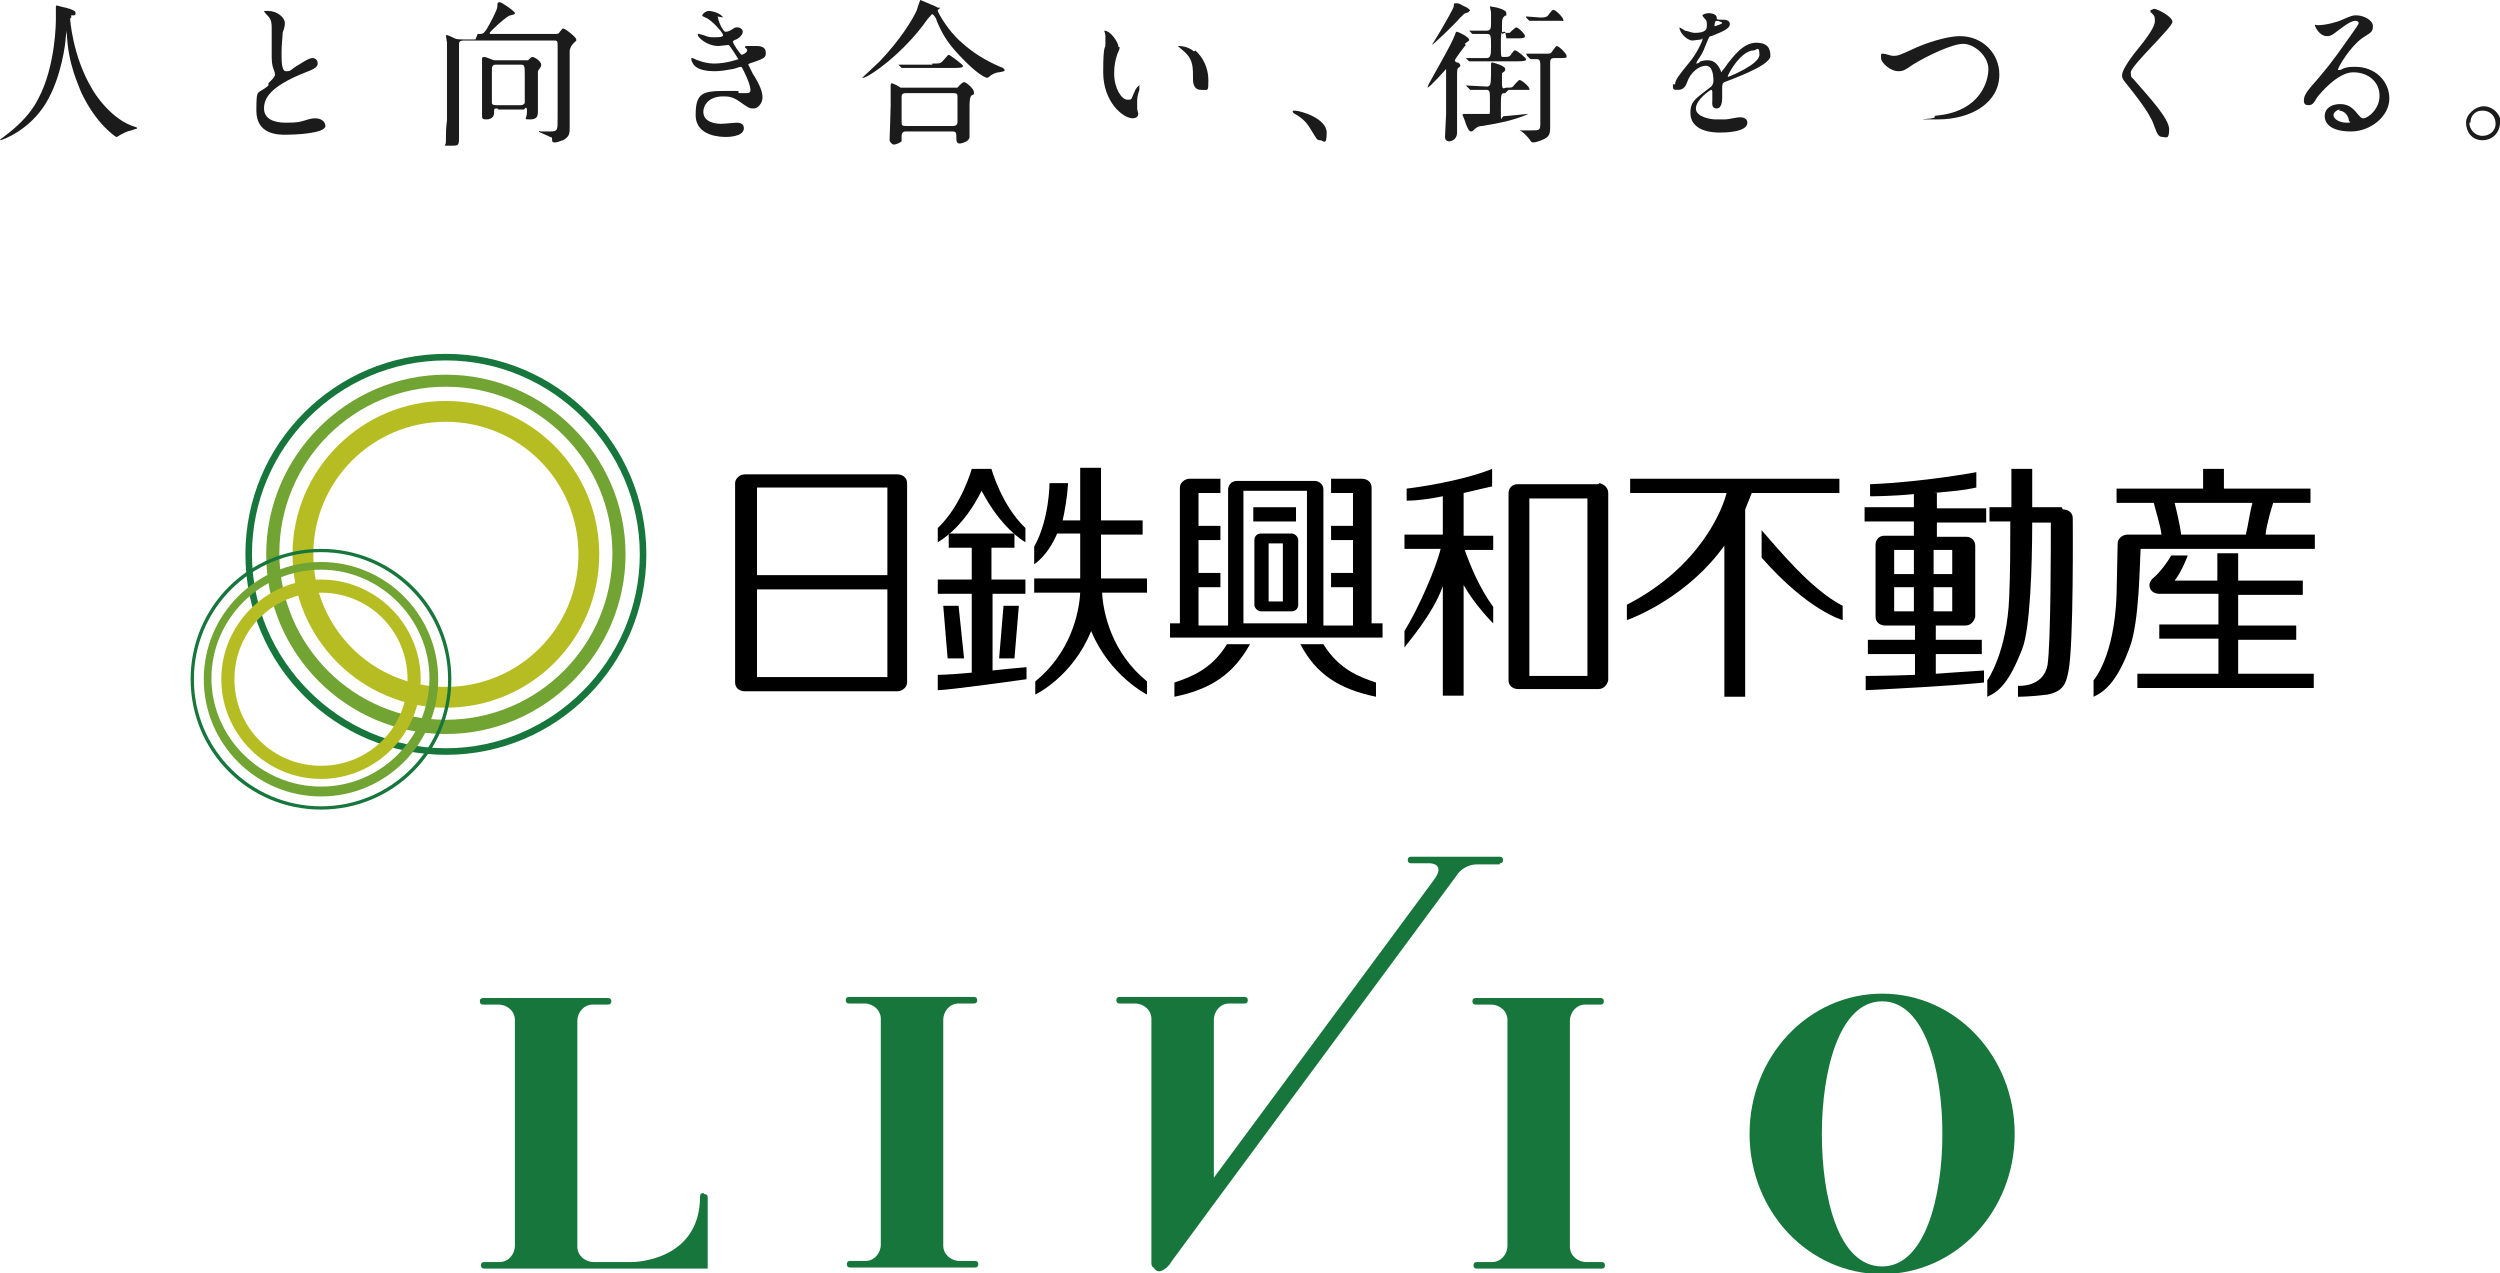
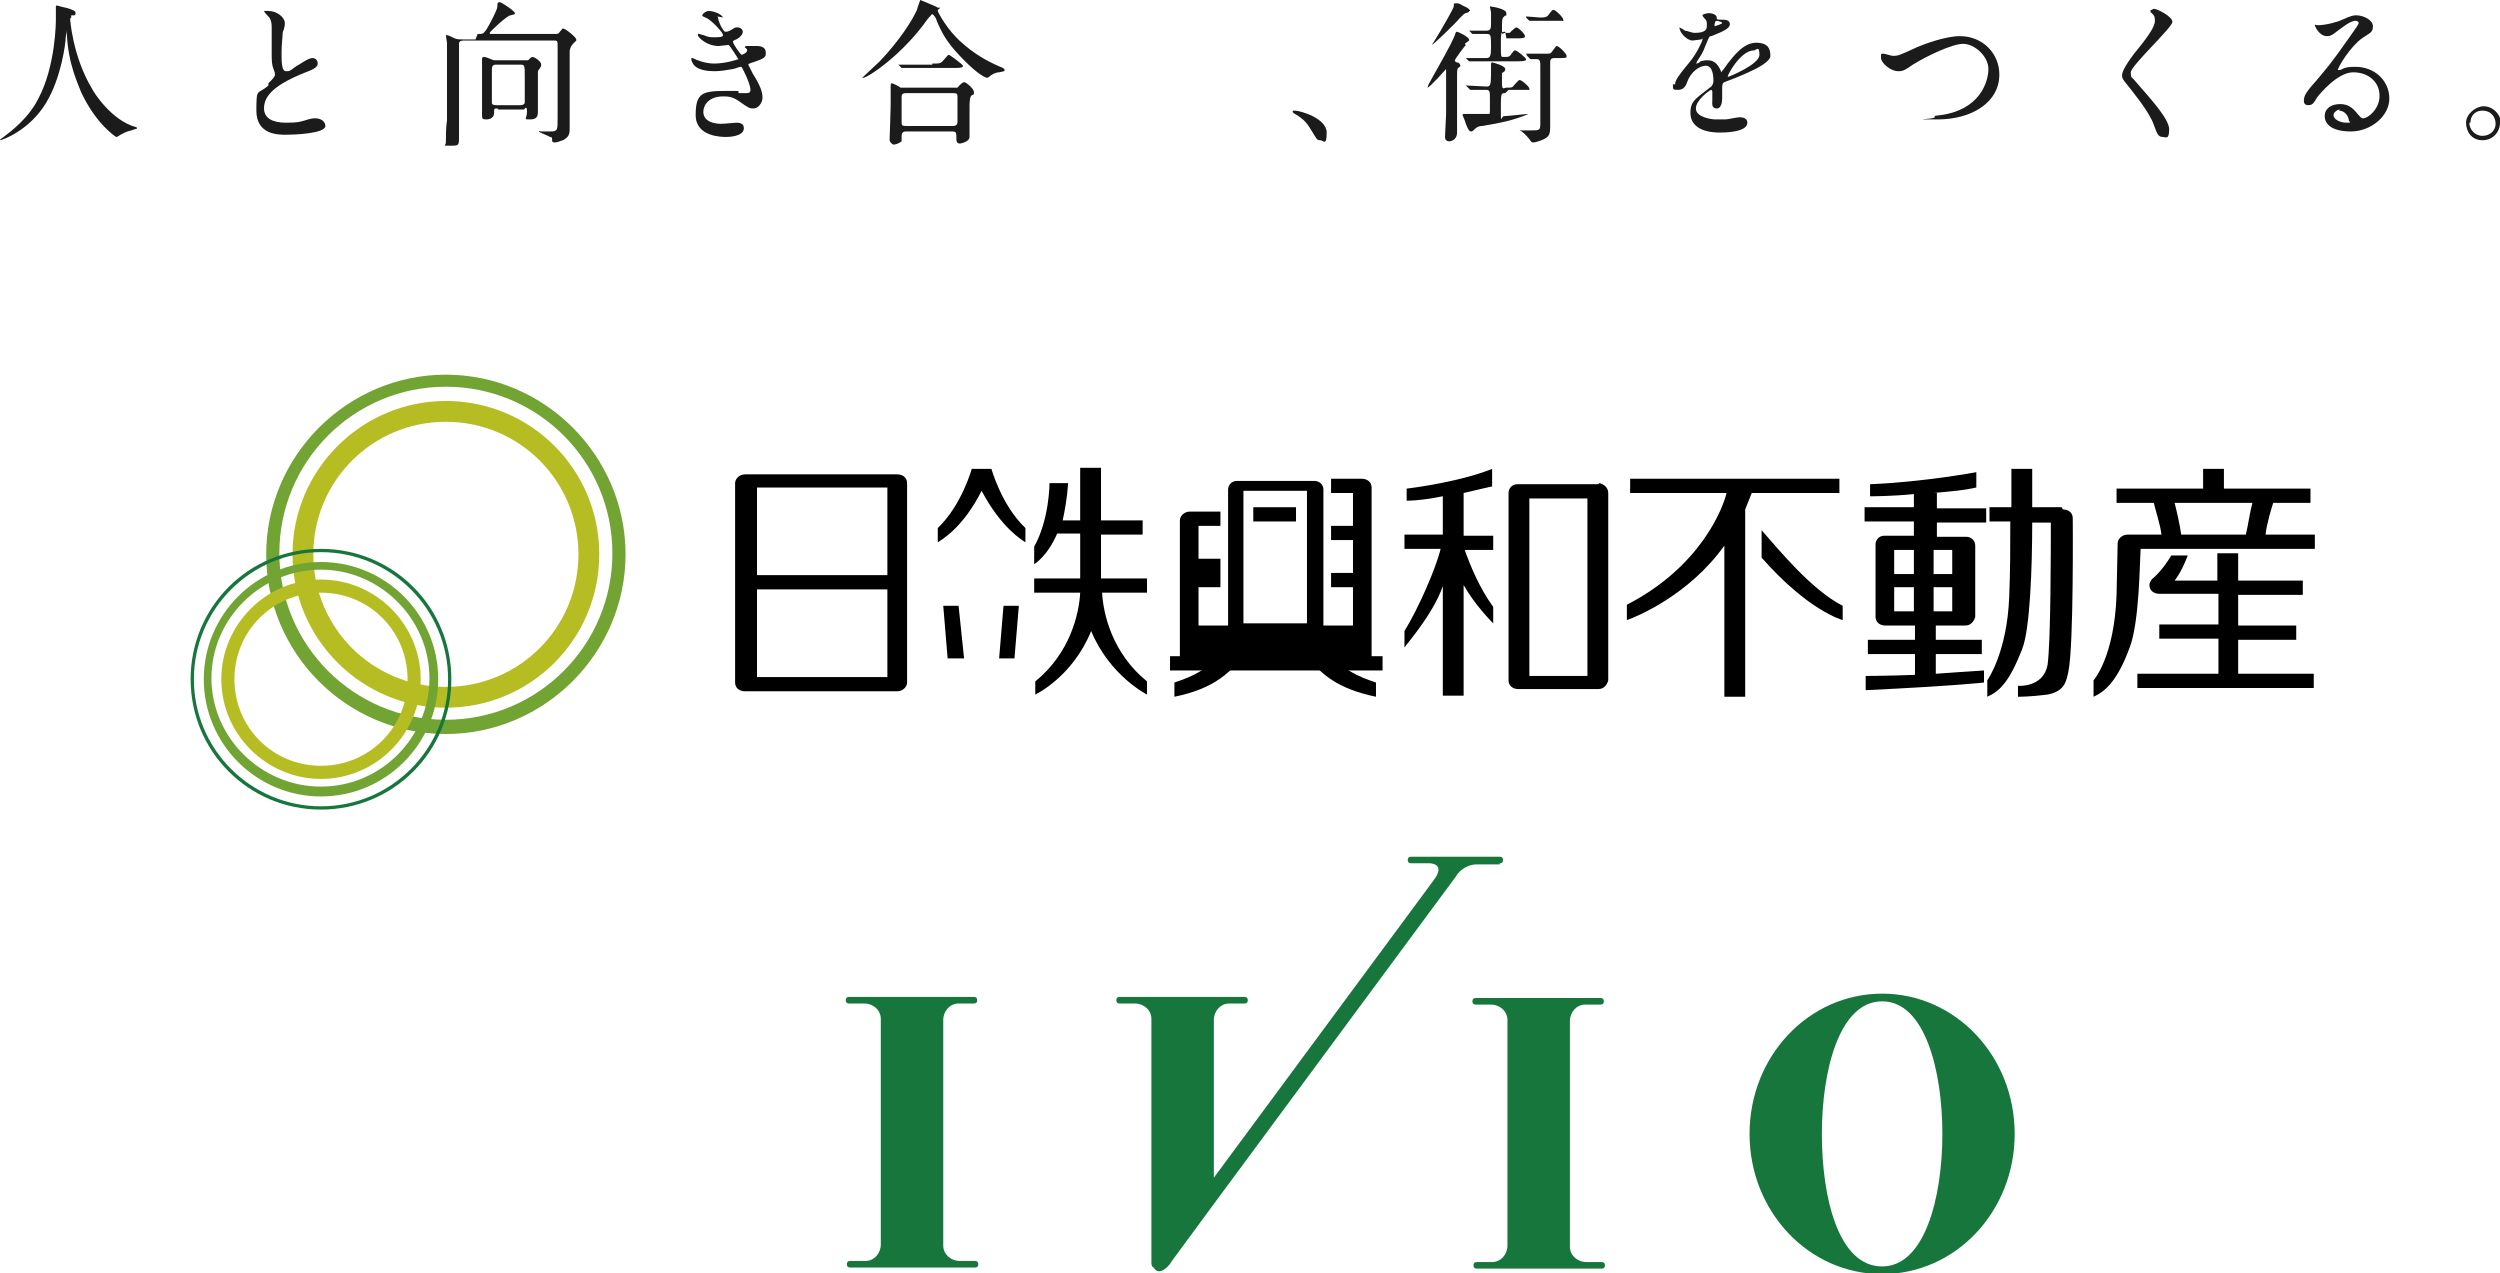
<svg xmlns="http://www.w3.org/2000/svg" id="b" version="1.1" viewBox="0 0 228.2 116.2">
  <defs>
    <style>
      .cls-1 {
        fill: #17763c;
      }

      .cls-1, .cls-2, .cls-3, .cls-4, .cls-5 {
        stroke-width: 0px;
      }

      .cls-2 {
        fill: #1b1b1b;
      }

      .cls-3 {
        fill: #000;
      }

      .cls-4 {
        fill: #b6bd23;
      }

      .cls-5 {
        fill: #71a433;
      }
    </style>
  </defs>
  <g id="c">
    <path class="cls-5" d="M40.7,67c-9.1,0-16.4-7.4-16.4-16.4s7.4-16.4,16.4-16.4,16.4,7.4,16.4,16.4-7.4,16.4-16.4,16.4h0ZM40.7,35.3c-8.4,0-15.2,6.8-15.2,15.2s6.8,15.2,15.2,15.2,15.2-6.8,15.2-15.2-6.8-15.2-15.2-15.2h0Z" />
-     <path class="cls-1" d="M40.7,68.9c-10.1,0-18.3-8.2-18.3-18.3s8.2-18.3,18.3-18.3,18.3,8.2,18.3,18.3-8.2,18.3-18.3,18.3h0ZM40.7,32.9c-9.8,0-17.7,8-17.7,17.7s8,17.7,17.7,17.7,17.7-8,17.7-17.7-8-17.7-17.7-17.7h0Z" />
    <path class="cls-4" d="M40.7,64.6c-7.7,0-14-6.3-14-14s6.3-14,14-14,14,6.2,14,14-6.3,14-14,14h0ZM40.7,38.5c-6.7,0-12.1,5.4-12.1,12.1s5.4,12.1,12.1,12.1,12.1-5.4,12.1-12.1-5.4-12.1-12.1-12.1h0Z" />
    <path class="cls-5" d="M29.3,72.7c-5.9,0-10.7-4.8-10.7-10.7s4.8-10.7,10.7-10.7,10.7,4.8,10.7,10.7-4.8,10.7-10.7,10.7h0ZM29.3,52c-5.5,0-10,4.5-10,9.9s4.5,9.9,10,9.9,9.9-4.5,9.9-9.9-4.5-9.9-9.9-9.9h0Z" />
    <path class="cls-1" d="M29.3,73.9c-6.6,0-11.9-5.3-11.9-11.9s5.3-11.9,11.9-11.9,11.9,5.3,11.9,11.9-5.3,11.9-11.9,11.9h0ZM29.3,50.4c-6.4,0-11.6,5.2-11.6,11.6s5.2,11.6,11.6,11.6,11.6-5.2,11.6-11.6-5.2-11.6-11.6-11.6h0Z" />
    <path class="cls-4" d="M29.3,71.1c-5,0-9.1-4.1-9.1-9.1s4.1-9.1,9.1-9.1,9.1,4.1,9.1,9.1-4.1,9.1-9.1,9.1h0ZM29.3,54.1c-4.4,0-7.9,3.5-7.9,7.9s3.5,7.9,7.9,7.9,7.9-3.5,7.9-7.9-3.5-7.9-7.9-7.9h0Z" />
-     <path class="cls-3" d="M117.8,48.7h-2.7c-.3,0-.6.2-.6.6h0v5.9h0c0,.3.3.6.6.6h2.8c.3,0,.6-.2.6-.6v-5.9h0c0-.3-.3-.6-.6-.6ZM117.1,54.9h-1.3v-5.3h1.3v5.3Z" />
    <path class="cls-3" d="M204.3,58.4h5.3v-1.3h-5.3v-2.8h5.9v-1.3h-5.9v-2.5h-1.9v2.5h-3.9c.7-.9,1.2-2.3,1.2-2.3h-1.5c-.9,1.5-1.7,2.1-1.7,2.1h0s0,0-.1.1c-.1.2-.2.3-.2.5,0,.5.4.8.9.8h5.4v2.8h-5.4v1.3h5.4v3.2h-7.4v1.3h16.1v-1.3h-6.9v-3.2h0Z" />
    <path class="cls-3" d="M207.5,45.9h3.4v-1.3h-7.9v-1.8h-1.9v1.8h-7.9v1.3h3.4c.1.5.6,2,.7,2.9h-3.1c-.5,0-.9.4-.9.8h0c0,.2,0,0-.1,4.7-.2,5.7-2.1,7.8-2.1,7.8v1.5c1.1-.5,2.2-1.5,3.3-4.5.9-2.4.9-7.7,1-9h15.9v-1.3h-4.5c.1-1,.6-2.6.7-2.9h0ZM205,48.8h-5.9c-.1-.8-.4-2.1-.6-2.9h7.1c-.2.7-.4,2.1-.6,2.9h0Z" />
    <path class="cls-3" d="M188.2,46.3h-2.7v-3.5h-1.9v3.5h-2v1.3h1.9c0,2.1,0,4.6-.1,6.9-.2,5.1-2,7.6-2,7.6v1.5c1.1-.5,2-1.3,3.2-4.4.7-1.8.9-7.4.9-11.5h1.7c0,2.3,0,10.9-.3,13-.4,2.1-2.7,1.9-2.7,1.9v1s1.2,0,2.7-.2c1.5-.3,1.7-1.1,1.9-2.1.5-2.3.4-14,.4-14,0-.5-.4-.8-.9-.8Z" />
    <path class="cls-3" d="M160.8,48.3v2.6c4.3,4.9,7.4,5.7,7.4,5.7v-1.3c-2.9-1.5-5.8-5.1-7.4-6.9h0Z" />
    <path class="cls-3" d="M167.9,43.7h-19.1v1.3h8.8c-.3,1.3-2.3,6.7-9.1,10.2v1.4c.9-.3,5.7-2.3,8.9-6.8v13.8h1.9v-17.1c.2-.5.4-1,.6-1.5h8s0-1.3,0-1.3Z" />
    <polygon class="cls-3" points="87.5 55.3 86.1 55.3 86.5 60.1 88 60.1 87.5 55.3" />
    <polygon class="cls-3" points="92.6 60.1 93 55.3 91.6 55.3 91.2 60.1 92.6 60.1" />
-     <path class="cls-3" d="M90.5,54.2h3.1v-1.3h-3.1v-2.9h2.1v-1.3h-6v1.3h2.1v2.9h-3.1v1.3h3.1v7.2c-2.1.2-3.1.2-3.1.2v1.4c1,0,8.1-1,8.1-1v-1.1c-1.2.1-2.2.2-3.1.3,0,0,0-7,0-7.1Z" />
    <path class="cls-3" d="M89.6,44.8c1.8,3.4,3.7,4.5,4,4.7v-1.3c-2.2-2.1-3.1-5.4-3.1-5.4h-1.8s-.9,3.3-3.1,5.4v1.3c.3-.2,2.3-1.3,4-4.7Z" />
    <path class="cls-3" d="M100.5,48.8h3.8v-1.3h-3.8v-4.8h-1.9v4.8h-1.6c.2-.9.4-2,.5-3.4h-1.7s0,3.3-1.4,5.8v1.6s1.2-.7,2.1-2.8h2.1v4.1h-4.2v1.3h4.2c-.1,1.9-.9,5.5-4.1,8.1v1.2s3.4-1.6,5.1-5.8c1.7,4.1,5.1,5.8,5.1,5.8v-1.2c-3.2-2.6-4-6.2-4.1-8.1h4.1v-1.3h-4.2v-4.1h0Z" />
    <path class="cls-3" d="M82.8,44.1c0-.5-.4-.8-.9-.8h-13.9c-.5,0-.9.4-.9.8h0v18.2h0c0,.5.4.8.9.8h13.9c.5,0,.9-.4.9-.8h0v-18.2h0ZM81,61.8h-11.9v-8h11.9v8ZM81,52.5h-11.9v-8h11.9v8Z" />
    <path class="cls-3" d="M133.6,45c1.2-.3,2.2-.5,2.6-.6v-1.6c-2.7,1.1-6.9,1.7-7.8,1.8v1.1c1.1,0,2.3-.2,3.3-.4v3.5h-3.5v1.3h3.3c-.4,1.7-2,5.4-3.3,7.5v1.5c.1-.2,2.6-3,3.5-5.6v10h1.9v-10.1c1,1.8,2.6,3.4,2.7,3.5v-1.5c-1.3-1.8-2.1-3.8-2.6-5.2h2.6v-1.3h-2.7v-3.8h0Z" />
    <path class="cls-3" d="M145.9,44.2h-7.4c-.5,0-.8.4-.8.8h0v17.1h0c0,.5.4.8.9.8h7.3c.5,0,.8-.4.9-.8h0v-17.1h0c0-.5-.4-.8-.8-.9h0ZM144.9,61.7h-5.3v-16.2h5.3v16.2Z" />
    <path class="cls-3" d="M176.5,45c2-.2,2.5-.2,3.9-.5v-1.4s-4.8.9-9.7,1.1v1.1c.2,0,2,0,4-.2v1.2h-4.5v1.3h4.5v1.3h-2.7c-.5,0-.8.4-.8.8h0v6.6h0c0,.5.4.8.9.8h2.7v1.3h-4.3v1.3h4.3v1.9c-2.6.1-4.5.1-4.5.1v1.3c8.3-.4,10.8-.7,10.8-.7v-1.1c-1.5.1-3.1.2-4.4.3v-1.8h4.2v-1.3h-4.2v-1.3h2.7c.5,0,.8-.4.9-.8h0v-6.5h0c0-.5-.4-.8-.8-.8h-2.7v-1.3h4.5v-1.3h-4.5v-1.4h0ZM174.7,55.8h-1.8v-2.2h1.8v2.2ZM174.7,52.4h-1.8v-2.2h1.8v2.2ZM178.2,55.8h-1.7v-2.2h1.7v2.2ZM178.2,50.2v2.2h-1.7v-2.2h1.7Z" />
    <path class="cls-3" d="M107.2,62.3v1.3c3.4-.7,5.4-2.1,6.9-4.8h-2.1c-1.4,2.3-3.3,3-4.8,3.5h0Z" />
    <path class="cls-3" d="M120.8,58.8h-2.1c1.4,2.7,3.5,4.1,6.9,4.8v-1.3c-1.5-.5-3.4-1.2-4.8-3.5Z" />
    <rect class="cls-3" x="114.4" y="46.3" width="3.9" height="1.3" />
-     <path class="cls-3" d="M125.2,44.5h0c0-.5-.4-.8-.9-.8h-2.8v1.3h2v3h-2v1.3h2v3h-2v1.3h2v3.5h-2.7v-12.4h0c0-.5-.4-.8-.8-.8h-7.1c-.5,0-.8.4-.8.8v12.4h-2.7v-3.5h2v-1.3h-2v-3h2v-1.3h-2v-3h2v-1.3h-2.8c-.5,0-.9.4-.9.8h0v12.4h-.9v1.3h19.4v-1.3h-1v-12.4h0ZM119.3,56.9h-5.8v-12.1h5.8v12.1Z" />
+     <path class="cls-3" d="M125.2,44.5h0c0-.5-.4-.8-.9-.8h-2.8v1.3h2v3h-2v1.3h2v3h-2v1.3h2v3.5h-2.7v-12.4h0c0-.5-.4-.8-.8-.8h-7.1c-.5,0-.8.4-.8.8v12.4h-2.7v-3.5h2v-1.3h-2h2v-1.3h-2v-3h2v-1.3h-2.8c-.5,0-.9.4-.9.8h0v12.4h-.9v1.3h19.4v-1.3h-1v-12.4h0ZM119.3,56.9h-5.8v-12.1h5.8v12.1Z" />
    <g id="d">
      <path id="e" class="cls-1" d="M171.8,90.7c-6.7,0-12.1,5.7-12.1,12.8s5.4,12.8,12.1,12.8,12.1-5.7,12.1-12.8-5.4-12.8-12.1-12.8M171.8,115.6c-4,0-5.5-6.3-5.5-12.1s1.6-12.1,5.5-12.1,5.5,6.3,5.5,12.1-1.6,12.1-5.5,12.1" />
-       <path id="f" class="cls-1" d="M64.2,108.9c-.2,0-.3.1-.3.3h0c0,6-6.2,6-6.2,6h-3.5c-.8,0-1.5-.6-1.5-1.4h0v-20.6c0-.8.6-1.5,1.4-1.5h1.4c.2,0,.3-.1.3-.3s-.1-.3-.3-.3h-11.4c-.2,0-.3.1-.3.3s.1.3.3.3h1.4c.8,0,1.5.6,1.5,1.4h0v20.6c0,.8-.6,1.5-1.4,1.5h-1.4c-.2,0-.3.1-.3.3s.1.3.3.3h20.4v-6.5c0-.2-.1-.3-.3-.3" />
      <path id="g" class="cls-1" d="M87.5,91.6h1.4c.2,0,.3-.1.3-.3s-.1-.3-.3-.3h-11.4c-.2,0-.3.1-.3.3s.1.3.3.3h1.4c.8,0,1.5.6,1.5,1.4h0v20.6c0,.8-.6,1.5-1.4,1.5h-1.4c-.2,0-.3.1-.3.3s.1.3.3.3h11.4c.2,0,.3-.1.3-.3s-.1-.3-.3-.3h-1.4c-.8,0-1.5-.6-1.5-1.4h0v-20.6c0-.8.6-1.5,1.4-1.5h0" />
      <path id="h" class="cls-1" d="M146.2,115.2h-1.4c-.8,0-1.5-.6-1.5-1.4h0v-20.6c0-.8.6-1.5,1.4-1.5h1.4c.2,0,.3-.1.3-.3s-.1-.3-.3-.3h-11.4c-.2,0-.3.1-.3.3s.1.3.3.3h1.4c.8,0,1.5.6,1.5,1.4h0v20.6c0,.8-.6,1.5-1.4,1.5h-1.4c-.2,0-.3.1-.3.3s.1.3.3.3h11.4c.2,0,.3-.1.3-.3s-.1-.3-.3-.3" />
      <path id="i" class="cls-1" d="M136.9,78.8c.2,0,.3-.1.3-.3s-.1-.3-.3-.3h-8.1c-.2,0-.3.1-.3.3s.1.3.3.3h1.7s1.5,0,.4,1.5l-20.1,27.2v-14.4c0-.8.6-1.5,1.4-1.5h1.4c.2,0,.3-.1.3-.3s-.1-.3-.3-.3h-11.4c-.2,0-.3.1-.3.3s.1.3.3.3h1.4c.8,0,1.5.6,1.5,1.4h0v22.2c0,.2,0,.4.2.5.2.3.5.6,1.2,0,.2-.2.3-.3.4-.5l3.9-5.3,22.1-29.9c.4-.7,1.2-1.1,1.9-1.1h2.1Z" />
    </g>
    <path class="cls-2" d="M6.4,1.7s.2,3.4,2,6.4c.2.4,1.8,2.9,4,3.5,0,0,.1,0,.1.1s0,0-.5.2c-.5.1-.8.3-1,.4-.3.2-.3.2-.4.2,0,0-1.8-1.1-3.2-4.1-.2-.6-1.2-2.5-1.3-5.4,0-.2,0-.2,0-.2s0,0-.1.6c0,.5-.4,3.7-1.8,6C2.7,11.9.2,12.8,0,12.8s0,0,0,0,0-.1.2-.2c.8-.6,2.4-1.8,3.3-3.6,1.6-3,1.6-7.1,1.6-7.2,0-.4,0-.6,0-.9,0,0,0-.2,0-.3,0,0,0-.1.1-.1,0,0,.7.2.8.2.7.2.9.3.9.5s-.1.2-.2.2c-.1,0-.2,0-.2,0,0,0,0,0,0,.2h0Z" />
    <path class="cls-2" d="M24.5,7.6c.4-.4.6-.6.6-.8s-.1-.4-.1-.4c-.2-.5-.2-.8-.2-1.6s0-2,0-2.3c0-.7-.2-.9-.4-1.1-.3-.3-.3-.4-.3-.4,0,0,.3,0,.4,0,.8,0,1.5.6,1.5,1.1s-.2.8-.2.9c0,.4-.1,1-.1,1.8s0,1.7.4,1.7.3,0,1-.5c.1,0,1-.7,1.4-.7s.5.3.5.5c0,.4-.6.6-1.1.8-3.3,1.3-3.8,2.4-3.8,3.3s.8,1.3,2,1.3,1.3-.1,1.7-.2c.6-.2.8-.2,1-.2.5,0,.9.3.9.7,0,.7-2.9.8-3.6.8s-2.7,0-2.7-2.2.1-1.4,1.1-2.3h0Z" />
    <path class="cls-2" d="M43.6,3.1c.5,0,.5,0,.8-.4.3-.5,1-1.8,1-2.1,0-.3,0-.4.2-.4s1,.6,1,.6c0,0,.4.3.4.4s0,.1-.4.2c-.3,0-1.9,1.5-1.9,1.6,0,.1,0,.1.2.1h5.7c.3,0,.4,0,.5-.2.2-.2.2-.3.3-.3.2,0,1.2.8,1.2,1s0,.1-.1.2c-.3.3-.4.4-.5.8,0,.4,0,.7,0,3.3s0,3.2,0,3.8-.1.8-.6,1.1c-.1,0-.5.2-.7.2s-.2,0-.3-.1c0-.3,0-.4-.2-.4-.1-.1-1-.4-1-.5s.1,0,.2,0c.1,0,.7,0,.8,0,.7,0,.7-.1.7-1.2s0-2.3,0-2.7,0-3.2,0-3.8,0-.6-.4-.6h-8.1c-.2,0-.4,0-.5.2,0,.2,0,2.2,0,2.7,0,.8,0,4.9,0,5.8s0,.9-.8.9-.4,0-.4-.3c0-.6,0-1.4.1-2,0-.5,0-5,0-5.1,0-.4,0-1.3,0-2,0,0-.1-.6-.1-.7s0,0,0,0c.2,0,.4.1.8.3.2.1.5.1.8.1h1.1,0ZM45.4,9.9c-.3,0-.3,0-.3.4s-.3.6-.7.6-.4-.1-.4-.4,0-2.5,0-3,0-.7,0-1.4c0-.1,0-.6,0-.7s0-.2.2-.2.8.3.9.3c.2,0,.3,0,.4,0h2.3c.2,0,.3,0,.4,0,.2-.2.3-.3.4-.3.2,0,.8.4.8.7s-.3.5-.3.6,0,1.2,0,1.4c0,.3,0,1.8,0,2.2s0,.8-.7.8-.3,0-.3-.7-.2-.2-.3-.2c0,0-2.3,0-2.3,0ZM47.5,9.6c.1,0,.3,0,.4-.2,0-.2,0-2.2,0-2.5,0-.9,0-1-.4-1h-2.2c-.4,0-.4.2-.4.6s0,2.7,0,2.9.3.2.4.2c0,0,2.1,0,2.1,0Z" />
    <path class="cls-2" d="M65.5,1.5c.2.9.6,1.4.7,1.4s.3,0,.6-.2c.3-.2.3-.2.5-.2.3,0,.5.2.5.4s-.2.5-.6.7c0,0-.3.1-.3.2,0,.2.7,1.2.8,1.2s.5-.2.5-.4-.2-.2-.2-.3c0-.1.1-.1.2-.1.5,0,.8,0,.9,0,.5,0,.8.2.8.6s0,.5-1.2.9c-.4.1-.4.2-.4.2s0,0,.4.8c.7,1.1.9,1.7.9,2.2s-.4,1-.8,1-.4,0-1.4-.7c-.6-.4-1-.4-1.4-.4-1.3,0-1.8.8-1.8,1.4,0,1,1.2,1.1,1.6,1.1s1.2-.1,1.4-.1.7,0,.7.5c0,.8-1.5.8-1.6.8-.4,0-2.8,0-2.8-2s.6-2.2,2.7-2.2.8,0,1.3.2c.4,0,.5,0,.6,0,.2,0,.4,0,.4-.3s-.2-.9-.6-1.7c-.2-.4-.2-.4-.3-.4s-.6.2-.7.2c-.6.1-1.1.2-1.7.2s-1.4-.1-1.8-.5c-.2-.2-.3-.5-.3-.6s0-.1.1-.1.4.2.5.2c.5.2,1,.3,1.5.3,1.1,0,2.2-.4,2.2-.4s-.8-1.3-.9-1.3-.8.1-.9.1c-1.1,0-1.9-.8-1.9-1s0-.1.1-.1.3.1.4.1c.5.2.6.2,1,.2s.8,0,.8-.2-.8-1.1-1.4-1.5c-.4-.2-.5-.2-.5-.3s.3-.4.6-.4,1.1.2,1.3.6h0Z" />
    <path class="cls-2" d="M85.8.7s0,0,0,0c0,0,0,.1-.2.2,0,0,0,0,0,.1,0,.1.9,1.8,2.2,2.9,1,.9,2.1,1.6,3.5,2.2.3.1.4.2.4.3,0,.1,0,.1-.5.2-.3,0-.7.2-.9.4,0,0-.1.1-.2.1s-.7-.2-2-1.5c-1.5-1.5-2-2.3-2.6-3.7,0-.2-.3-.6-.4-.6s0,0-.4.4c-2.3,3.3-5.5,5.4-5.9,5.4s-.1,0-.1,0c0,0,1.4-1.3,1.6-1.5,1.9-2,3-3.8,3.4-4.7,0-.1.3-.9.3-.9,0,0,1.5.6,1.6.7h0ZM87.1,8c0,0,.2,0,.3,0,0,0,.4-.5.6-.5s.9.6.9.9,0,.2-.2.3-.2.8-.2,1c0,.4,0,2.4,0,2.8s-.7.6-.9.6c-.3,0-.3-.3-.3-.4,0-.6,0-.7-.4-.7h-4.2c-.1,0-.4,0-.4.4s0,.4,0,.5c-.1.1-.5.3-.7.3s-.4-.3-.4-.4.1-2.7.1-3.2,0-1.1,0-1.4c0,0,0-.4,0-.4s0-.2.1-.2.7.3.8.4c.2,0,.4,0,.6,0h4.3,0ZM85.1,5.8c.5,0,.7,0,.8-.1.1,0,.6-.7.7-.7s1.3.9,1.3,1c0,.2-.3.2-.8.2h-2.6c-1,0-1.4,0-1.8,0,0,0-.2,0-.3,0s0,0-.1,0l-.3-.3c0,0,0,0,0,0s0,0,0,0c0,0,.5,0,.6,0,.7,0,1.3,0,1.9,0h.6ZM87,11.5c.4,0,.4-.3.4-.4,0-.4,0-1.9,0-2.2s0-.4-.4-.4h-4.3c-.4,0-.4.2-.4.4,0,.4,0,1.9,0,2.2s0,.4.4.4h4.3,0Z" />
-     <path class="cls-2" d="M102.2,4.3c0,.1,0,.2-.2.6-.2.6-.3,1.1-.3,1.8,0,1.4.7,2.4,1.2,2.4s.3,0,.7-.8c0-.1.3-.5.4-.5s0,0,0,.1,0,.2,0,.3c-.2.6-.2.8-.2,1.1s0,.4,0,.6c0,.1.1.4.1.5,0,.3-.3.4-.5.4-.9,0-2.7-1.5-2.7-4.2s.2-2.1.2-2.5,0-.7,0-.8c0-.3-.1-.4-.1-.5s0,0,0,0c.6,0,1.3,1.1,1.3,1.5h0ZM109.1,4.6c.7.6,1.2,1.6,1.2,2.7s0,.9-.7.9-.7-.8-.7-.9c0-1.2,0-1.8-.7-2.5-.1-.1-.7-.6-.7-.6s0,0,.1,0,.8,0,1.4.5h0Z" />
    <path class="cls-2" d="M120.5,12.8c-.3,0-.3-.1-.8-.9-.3-.5-.6-1-1.5-1.5,0,0-.2-.1-.2-.2s0-.1.2-.1c.5,0,2.9.7,2.9,2s-.3.7-.6.7h0Z" />
    <path class="cls-2" d="M133.8,4.1c-.1.1-1,1.3-1,1.4s.1.2.2.2c.2,0,.3.2.3.3s-.2.2-.2.2c-.1.1-.1.2-.1,1s0,4.2,0,4.9-.6.8-.7.8c-.3,0-.4-.2-.4-.4s.1-1.9.1-2.1c0-.4,0-.8,0-3.9s0-.2,0-.2-1.5,1.7-1.7,1.7,0,0,0,0c0,0,0,0,.1-.3,1.1-2,2-3.5,2.4-4.5.1-.3.1-.3.2-.3s1.2.5,1.1.8c0,0-.4.3-.4.3h0ZM134.1,1c0,.1,0,.1-.3.2-.1,0-.2.1-.5.4-.6.7-2.5,2.5-2.6,2.5s0,0,0,0c0,0,.7-1.1.8-1.3.3-.5,1.1-1.9,1.2-2.2,0-.3,0-.3.2-.3s.3,0,.6.2c.5.2.7.4.7.5h0ZM137.4,8.5c-.4,0-.4,0-.4,1.5s0,.6.3.6,2-.2,2.2-.2,0,0,0,0c0,0-.2.1-.2.1-1.3.5-2.2.7-4,1-.4,0-.6.2-.7.3-.1.1-.2.2-.3.2-.2,0-.3-.2-.5-.7,0-.1-.3-.8-.3-.8,0,0,0-.1.1-.1s.2,0,.3,0c.2,0,.4,0,1.4,0s.6,0,.7-.2c0-.1,0-.9,0-1.1,0-.8,0-.9-.4-.9s-1,0-1.2,0c0,0-.2,0-.2,0,0,0,0,0-.1-.1l-.3-.3s0,0,0,0c0,0,0,0,0,0,.3,0,1.6.1,1.9.1s.4-.1.4-1.1,0-.8,0-.9,0-.2.1-.2,1.2.3,1.2.6-.3.3-.3.4c0,0,0,.2,0,.9s.2.4.4.4c.4,0,.5,0,.6-.1,0,0,.5-.6.6-.6.2,0,.9.6.9.8s0,.1-.1.1c-.1,0-.2,0-.6,0h-1.2,0ZM137.4,2.9c-.4,0-.4,0-.4,1.2s0,1.1.3,1.1.5,0,.6-.2c.3-.4.3-.4.4-.4.2,0,1,.7,1,.8s0,.2-.8.2h-2.5c-.9,0-1.4,0-1.5,0,0,0-.2,0-.3,0,0,0,0,0-.1,0l-.3-.3s0,0,0,0c0,0,0,0,0,0,.3,0,1.6,0,1.9,0s.4-.2.4-.9c0-1.2,0-1.3-.4-1.3s-1.1,0-1.2,0,0,0-.1,0l-.3-.3s0,0,0,0,0,0,0,0c.2,0,1.4,0,1.6,0,.4,0,.4-.3.4-.7s0-.7,0-1c0,0-.1-.4-.1-.5s0,0,.1,0,1.4.2,1.4.6,0,.1-.2.3c-.2.2-.2.3-.2,1.1s0,.4.3.4.3,0,.4,0c0,0,.5-.5.6-.5.2,0,.8.6.8.8s-.3.2-.8.2h-.9,0ZM139.3,4.9c0,0,0,0,0,0s0,0,0,0,1.3,0,1.6,0c.6,0,.6,0,.7-.1s.4-.6.5-.6c.2,0,.9.7.9.9s0,.2-.8.2h-.3c-.4,0-.4.2-.4.5,0,.9,0,4.8,0,5.6s0,1.1-.8,1.4c0,0-.5.2-.7.2s-.2,0-.4-.3c-.3-.4-.7-.7-.7-.7,0,0-.2-.1-.2-.1,0,0,0,0,0,0,.2,0,.9,0,1.1,0,.7,0,.8,0,.8-.6,0-1.5,0-3.8,0-5.3,0-.3,0-.6-.3-.6s-.5,0-.5,0,0,0-.1,0l-.3-.3h0ZM141.2,1.9c-.4,0-.8,0-1.2,0,0,0-.2,0-.3,0s0,0-.1,0l-.3-.3s0,0,0-.1c0,0,0,0,0,0,.2,0,1.1.1,1.3.1s.4,0,.6-.1c.1,0,.4-.6.6-.6.2,0,.9.7.9.9s0,.1-.2.1c-.1,0-.3,0-.6,0h-.6,0Z" />
    <path class="cls-2" d="M152.9,7.7c0-.4.4-.9,1.3-2,.6-.7,1.2-1.9,1.2-2.1s-.1,0-.1,0c-.1,0-.7.1-.8.1-.5,0-1.2-.7-1.2-1.2s0,0,0,0,.4.2.5.3c.2,0,.6.2.9.2,1.1,0,1.1-.4,1.1-.7s0-.3-.1-.5c0,0-.3-.3-.3-.4s.4-.2.6-.2.7.1.7.4c0,.2,0,.2.6.2.1,0,.6,0,.6.4,0,.5-1,.8-1.7,1.1-.2,0-.2.1-.5.8-.3.8-.4.9-.8,1.5,0,.1-.1.2-.1.2s0,0,0,0,.3,0,.4-.2c.1,0,.3-.1.6-.1s.8,0,1.2.8c.1.2.1.3.1.3s.5-.6.6-.8c.5-.6,1.4-1.9,2.6-1.9s1.3.7,1.3,1.2-1.1,1.1-2,1.5c-.4.2-1.9.8-2.2.9-.2.1-.2.3-.2.6s0,.7,0,.8c0,.2,0,1-.5,1s-.4-.5-.4-.7,0-.8,0-.8c0,0,0-.2-.1-.2s-1.4.9-1.4,1.7,1.4,1,1.8,1,.6,0,.9,0c.2,0,1.1-.2,1.3-.2.3,0,.7.1.7.5,0,.9-2.2.9-2.5.9-1.8,0-2.7-.7-2.7-1.8s.5-1.3,1.9-2.4c.1-.1.2-.3.2-.5,0-.6-.1-1.4-.7-1.4s-1.4.6-1.7,1.5c-.1.3-.3.7-.8.7s-.5,0-.5-.5h0ZM156.5,2.4s.7-.2.7-.3-.4-.2-.5-.2c-.2,0-.2.4-.2.5s0,0,0,0ZM157.8,7s0,0,0,0,2.8-1.1,2.8-2-.3-.4-.5-.4c-1.2,0-2.4,2.2-2.4,2.4h0Z" />
    <path class="cls-2" d="M171.7,5.1c0-.2,0-.2.2-.2s.7.2.9.2c.4,0,.5,0,2.2-.8.7-.3,2.6-1,3.9-1,2.1,0,3.6,1.6,3.6,3.5,0,2.6-2.6,4.1-5.6,4.1s-.3,0-.3-.2,0-.1.6-.2c3.5-.5,4.3-3,4.3-4.2s-1.3-2.3-2.3-2.3-3.3,1.1-4.6,1.9c-.7.5-.9.6-1.3.6-.8,0-1.6-.8-1.6-1.2h0Z" />
    <path class="cls-2" d="M196.6.8c.3,0,1.7.7,1.7,1.2s-3.8,4-3.8,4.6.1.4.4.8c1.2,1.4,3.1,3.4,3.1,4.4s-.3.7-.6.7c-.4,0-.5-.3-.8-1.1-.4-1.2-2-3.1-2.3-3.5-.4-.5-.6-.7-.6-1s.2-.8,1.1-2c1.4-1.7,1.9-2.5,1.9-3s-.1-.5-.4-.8c0,0,0-.1,0-.2,0,0,0,0,.1,0Z" />
    <path class="cls-2" d="M217.2,8.7c0-1.2-1-2.1-2.4-2.1s-3,1.9-3.3,2.3c-.3.5-.4.7-.8.7s-.4-.3-.4-.4c0-.4.1-.7,1.1-1.8.9-1.1,1.1-1.2,3.2-4.2.5-.7.7-1,.7-1.1s-.1-.2-.3-.2c-.5,0-1.3.7-1.6.9-.6.5-.8.5-1,.5-.7,0-1.1-.9-1.1-1s0,0,.3,0c.7,0,1.8-.3,2.2-.5.9-.4,1-.4,1.3-.4.6,0,1.5.4,1.5,1s-.3.6-1,1.1c-1,.7-2.2,2.6-2.2,2.9s0,0,0,0c0,0,.3,0,.4-.1.4-.2.8-.2,1.2-.2,1.8,0,3.1,1.3,3.1,2.9s-1.7,3-3.5,3-2.4-.7-2.4-1.4.6-1.1,1.4-1.1,1.2.4,1.6.9c.2.2.3.4.5.4.5,0,1.5-.9,1.5-2h0ZM213.6,10c-.3,0-.6.3-.6.5,0,.4.6.7,1.2.7s.2-.1.2-.2c0-.3-.3-.9-.9-.9Z" />
    <path class="cls-2" d="M228.2,11.2c0,.8-.6,1.6-1.6,1.6s-1.5-.8-1.5-1.6.9-1.5,1.6-1.5c.9,0,1.6.8,1.6,1.6ZM225.4,11.2c0,.6.5,1.2,1.2,1.2s1.2-.5,1.2-1.1-.4-1.2-1.2-1.2-1.1.6-1.1,1.1Z" />
  </g>
</svg>